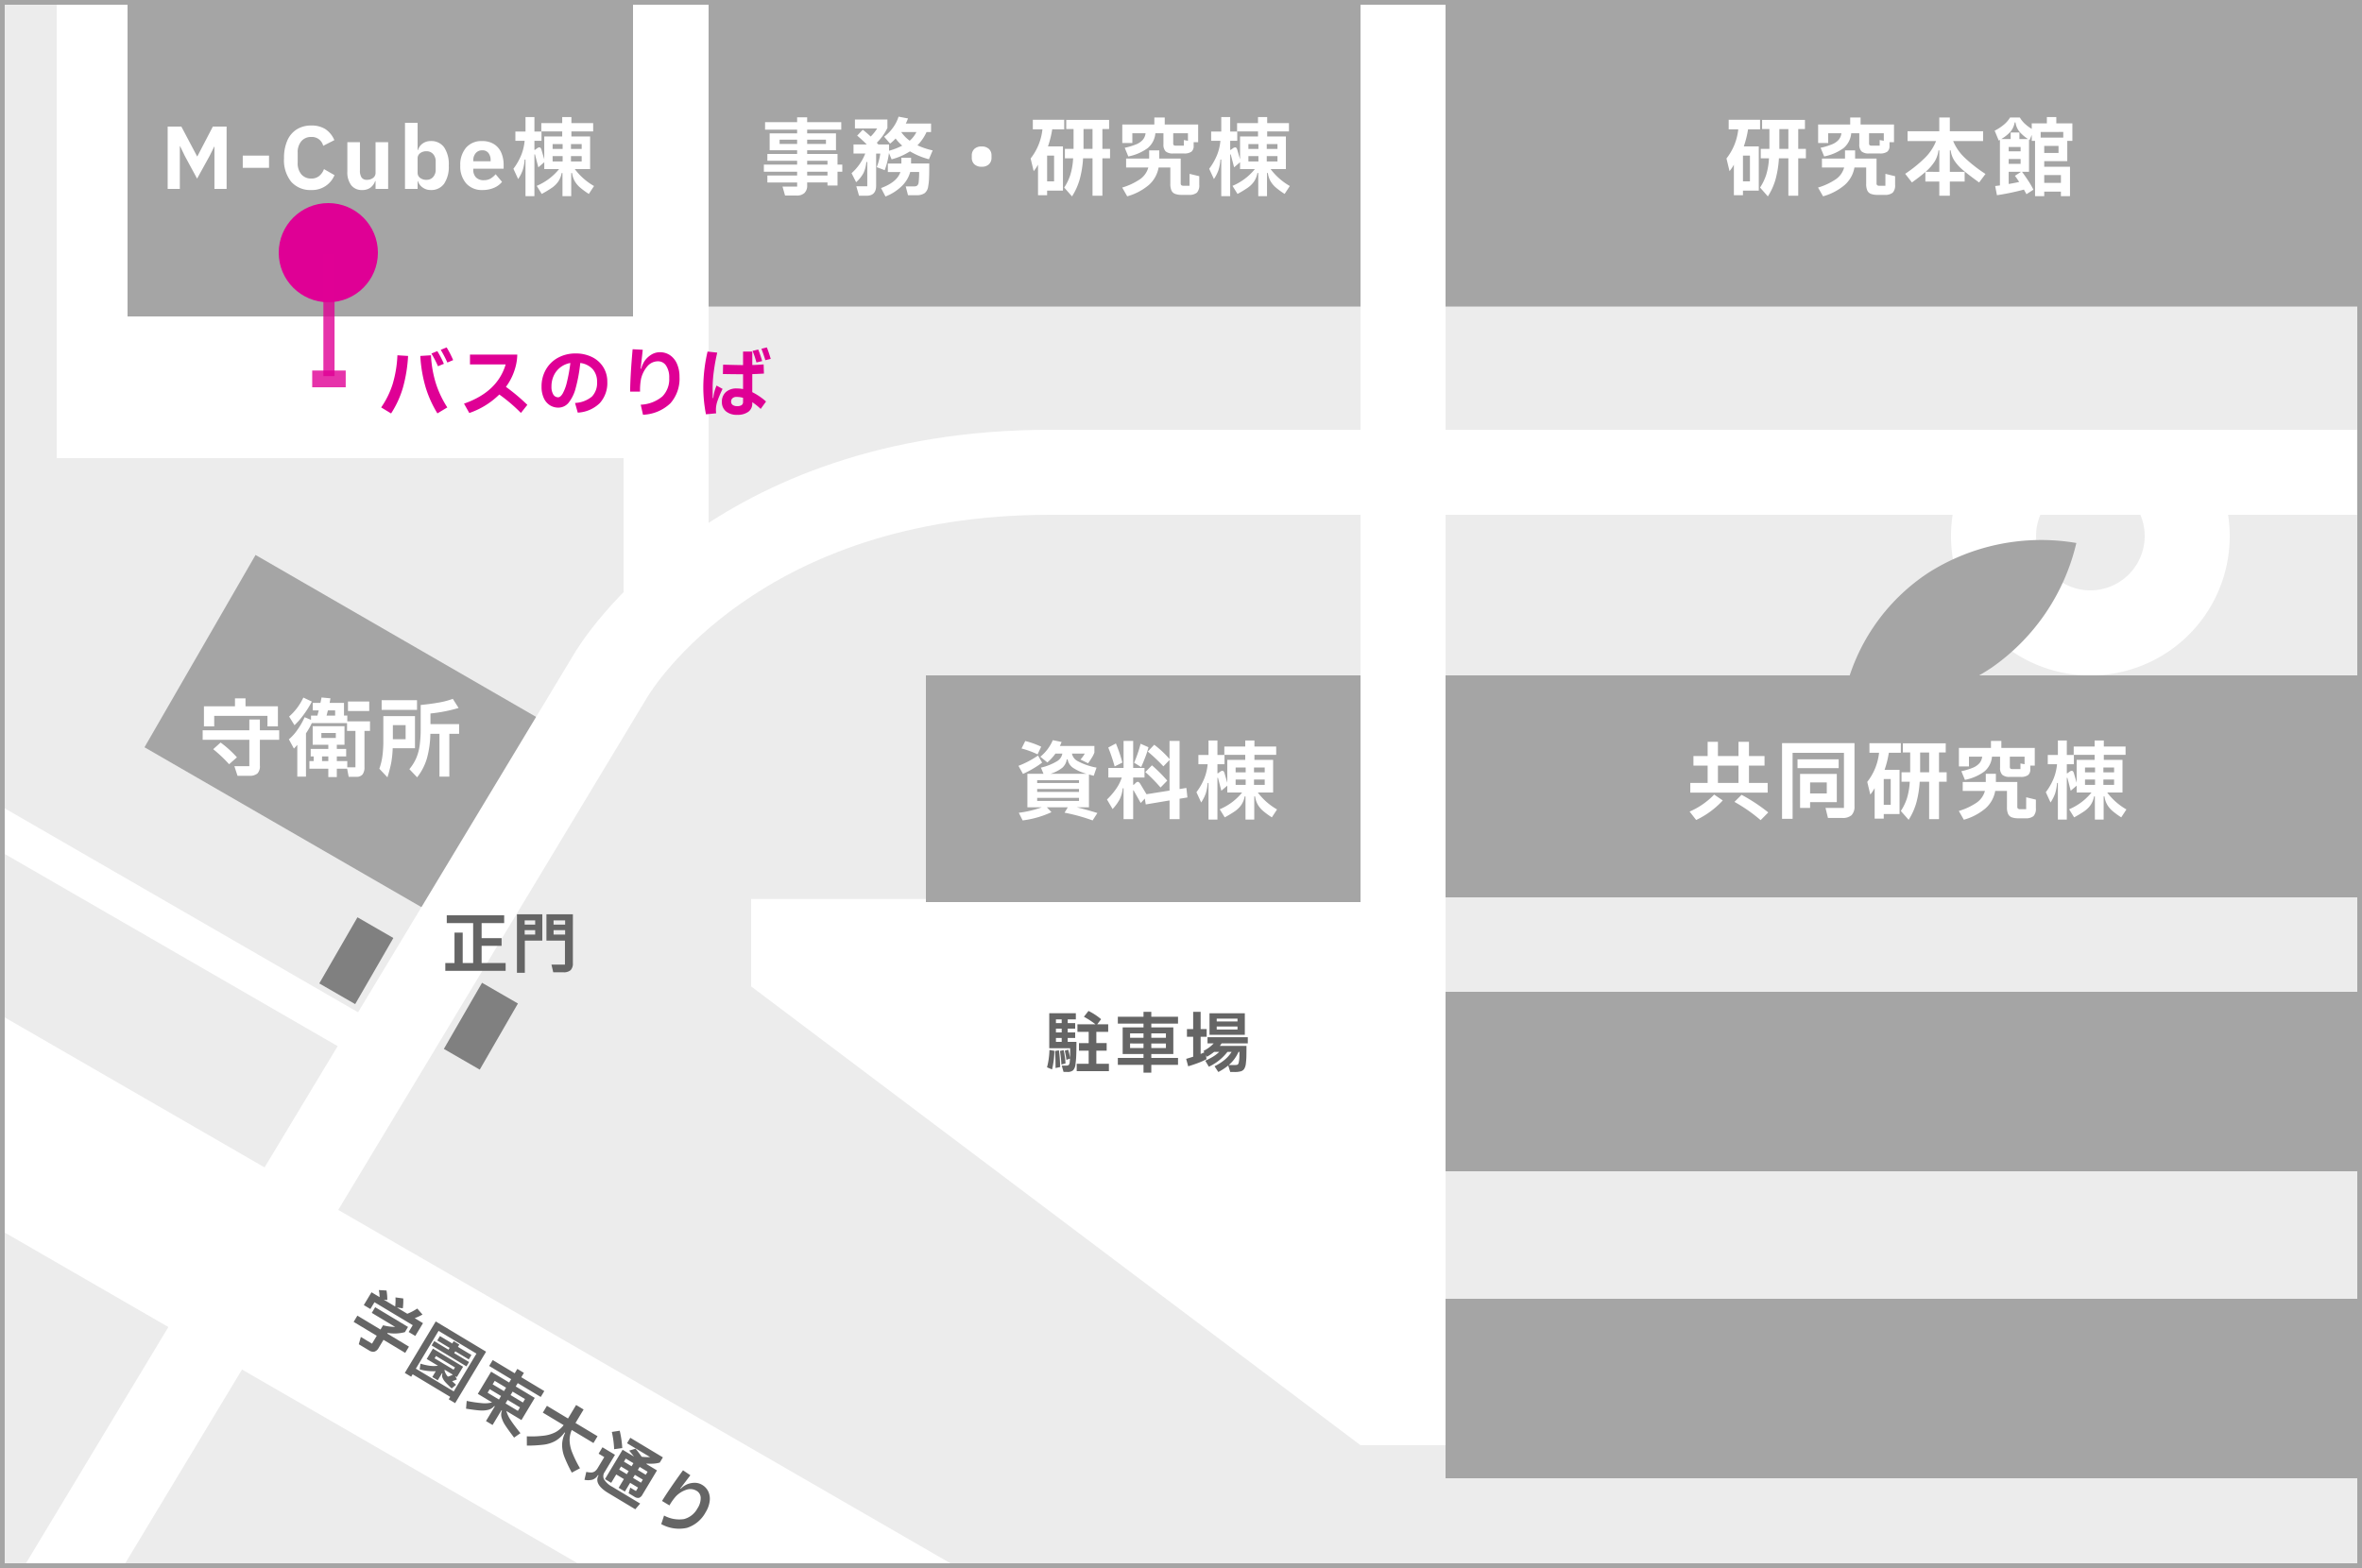
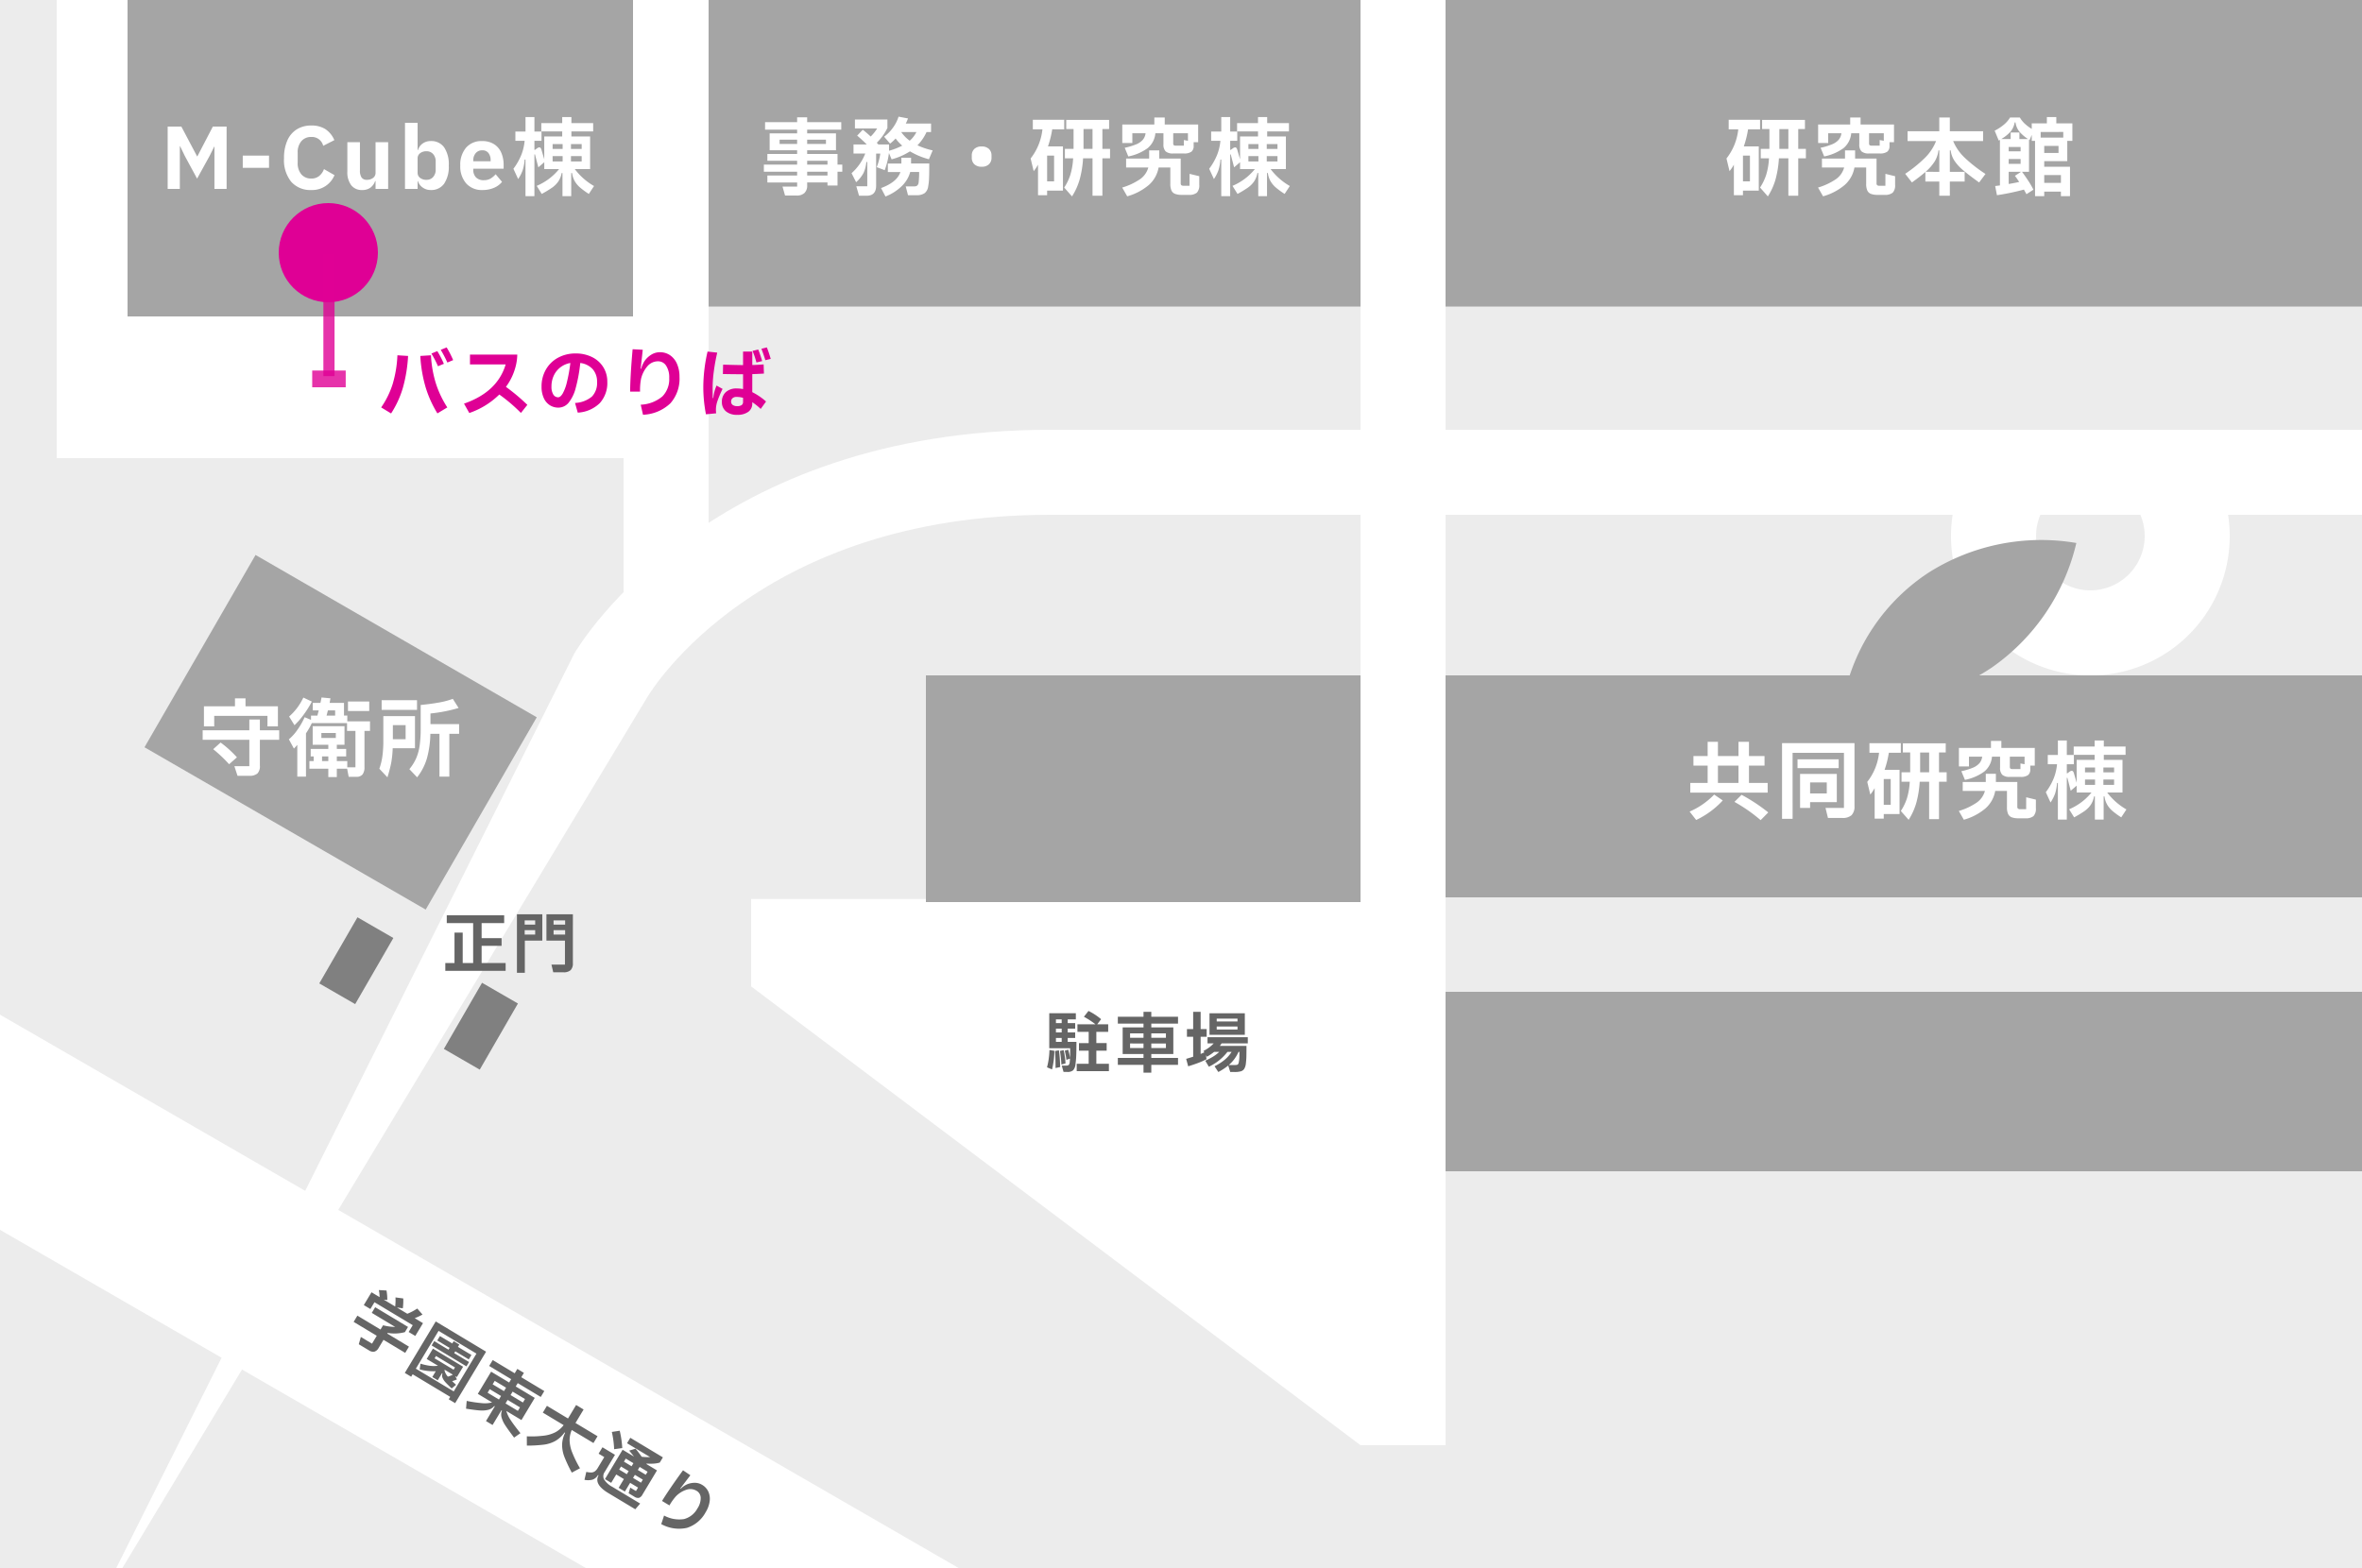
<svg xmlns="http://www.w3.org/2000/svg" width="500" height="332" viewBox="0 0 500 332">
  <rect x="0" y="0" width="500" height="332" fill="#333333" stroke="none" />
  <defs>
    <clipPath id="a">
      <rect width="500" height="332" fill="none" />
    </clipPath>
  </defs>
  <g transform="translate(-333 -1862)">
    <g transform="translate(184 1282)">
      <g transform="translate(149 580)" clip-path="url(#a)">
        <g transform="translate(-38.413 -2)">
          <path d="M0,0H500V332H0Z" transform="translate(38.413 2)" fill="#ececec" />
          <rect width="68.735" height="47.017" transform="translate(92.508 119.505) rotate(30)" fill="#a5a5a5" />
-           <path d="M167.241,924.724l-15.417-9.291L270.557,718.4c1.658-2.809,29.145-47.4,100.736-47.4H649v18H371.293c-61.54,0-84.3,36.991-85.244,38.565Z" transform="translate(-110.587 -578)" fill="#fff" />
+           <path d="M167.241,924.724L270.557,718.4c1.658-2.809,29.145-47.4,100.736-47.4H649v18H371.293c-61.54,0-84.3,36.991-85.244,38.565Z" transform="translate(-110.587 -578)" fill="#fff" />
          <path d="M567.057,677a29.5,29.5,0,1,0,48.886,0ZM591.5,705A11.5,11.5,0,1,1,603,693.5,11.513,11.513,0,0,1,591.5,705Z" transform="translate(-110.587 -578)" fill="#fff" />
          <rect width="138" height="99" transform="translate(50.413)" fill="#fff" />
          <rect width="18" height="44" transform="translate(170.413 88)" fill="#fff" />
          <rect width="18" height="308" transform="translate(326.413)" fill="#fff" />
          <rect width="270" height="39.454" transform="translate(19.727 206.054) rotate(30)" fill="#fff" />
          <rect width="8.773" height="16.167" transform="translate(114.084 196.221) rotate(30)" fill="gray" />
-           <rect width="111.634" height="8.366" transform="translate(26.919 165.938) rotate(30)" fill="#fff" />
          <path d="M437,886,308,788.853v-18.5H437Z" transform="translate(-110.587 -578)" fill="#fff" />
          <rect width="138" height="66.909" transform="translate(188.413)" fill="#a5a5a5" />
          <rect width="194" height="66.909" transform="translate(344.413)" fill="#a5a5a5" />
          <rect width="194" height="47" transform="translate(344.413 145)" fill="#a5a5a5" />
          <rect width="92" height="48" transform="translate(234.413 145)" fill="#a5a5a5" />
          <rect width="194" height="38" transform="translate(344.413 212)" fill="#a5a5a5" />
-           <rect width="194" height="38" transform="translate(344.413 277)" fill="#a5a5a5" />
          <path d="M588.532,694.969a44.5,44.5,0,0,0-31.285,6.28,41.625,41.625,0,0,0-17.932,26.394,41.624,41.624,0,0,0,31.285-6.28A44.5,44.5,0,0,0,588.532,694.969Z" transform="translate(-110.587 -578)" fill="#a5a5a5" />
          <rect width="8.773" height="16.167" transform="translate(140.455 210.09) rotate(30)" fill="gray" />
          <rect width="107" height="69" transform="translate(65.413)" fill="#a5a5a5" />
        </g>
      </g>
    </g>
    <path d="M4.068,0H1.494V-13.194h2.9l3.33,6.3h.054l3.276-6.3h2.916V0H11.394V-8.946H11.34l-.972,1.962L7.722-2.178,5.13-6.966,4.122-9.054H4.068ZM22.95-4.464H17.388V-7.056H22.95ZM31.9.234a5.385,5.385,0,0,1-4.239-1.728,7.292,7.292,0,0,1-1.539-5,9.09,9.09,0,0,1,.7-3.753,5.22,5.22,0,0,1,2.007-2.367,5.7,5.7,0,0,1,3.069-.81,5.431,5.431,0,0,1,2.97.756,5.239,5.239,0,0,1,1.908,2.34L34.416-9.126A2.45,2.45,0,0,0,31.9-11a2.665,2.665,0,0,0-2.1.882,3.617,3.617,0,0,0-.783,2.484v2.088A3.588,3.588,0,0,0,29.8-3.078a2.665,2.665,0,0,0,2.1.882,2.544,2.544,0,0,0,1.674-.549,3.4,3.4,0,0,0,1.008-1.449L36.81-2.916A5.1,5.1,0,0,1,31.9.234Zm10.764,0A2.784,2.784,0,0,1,40.338-.792a4.576,4.576,0,0,1-.81-2.9V-9.9h2.664v5.994a2.564,2.564,0,0,0,.351,1.494,1.293,1.293,0,0,0,1.125.486,2.121,2.121,0,0,0,1.305-.4A1.311,1.311,0,0,0,45.5-3.438V-9.9h2.664V0H45.5V-1.656h-.09a2.9,2.9,0,0,1-.981,1.377A2.854,2.854,0,0,1,42.66.234Zm14.508,0a2.863,2.863,0,0,1-1.7-.531,2.546,2.546,0,0,1-1-1.359H54.4V0H51.732V-13.986H54.4v5.742h.09a2.53,2.53,0,0,1,.981-1.368,2.846,2.846,0,0,1,1.7-.522A3.323,3.323,0,0,1,60.021-8.8,6.428,6.428,0,0,1,61-4.95a6.435,6.435,0,0,1-.981,3.843A3.315,3.315,0,0,1,57.168.234Zm-.882-2.16a1.8,1.8,0,0,0,1.4-.6A2.272,2.272,0,0,0,58.23-4.1V-5.8a2.272,2.272,0,0,0-.54-1.575,1.8,1.8,0,0,0-1.4-.6,2.145,2.145,0,0,0-1.359.414,1.323,1.323,0,0,0-.531,1.1v3.006a1.35,1.35,0,0,0,.522,1.116A2.137,2.137,0,0,0,56.286-1.926ZM68.148.234a4.416,4.416,0,0,1-3.465-1.4A5.467,5.467,0,0,1,63.432-4.95a5.551,5.551,0,0,1,1.224-3.78,4.275,4.275,0,0,1,3.4-1.4,4.555,4.555,0,0,1,2.556.675,4,4,0,0,1,1.512,1.818,6.447,6.447,0,0,1,.486,2.547v.81H66.186v.18a2.3,2.3,0,0,0,.567,1.656,2.221,2.221,0,0,0,1.683.594,2.734,2.734,0,0,0,1.377-.324,4.443,4.443,0,0,0,1.107-.936l1.35,1.62A4.341,4.341,0,0,1,70.551-.225,6.043,6.043,0,0,1,68.148.234ZM66.186-5.85h3.672v-.18A2.445,2.445,0,0,0,69.4-7.6a1.572,1.572,0,0,0-1.305-.576,1.754,1.754,0,0,0-1.386.594,2.286,2.286,0,0,0-.522,1.566ZM87.678-4.194A13.428,13.428,0,0,0,91.746-.612l-1.1,1.674A16.722,16.722,0,0,1,88.785-.3a5.278,5.278,0,0,1-1.116-1.332A4.778,4.778,0,0,1,87.1-3.366h-.18v4.9H85.068v-4.9h-.18a4.587,4.587,0,0,1-.711,1.8A5.326,5.326,0,0,1,82.863-.261a22.855,22.855,0,0,1-2.187,1.323L79.614-.648a12.172,12.172,0,0,0,4.734-3.546H81.216V-5.652l-1.26,1.08-.684-2.646q-.018-.108-.072-.108-.072,0-.072.144V1.53h-1.89V-6.21h-.18a9.662,9.662,0,0,1-.4,2.205,8.358,8.358,0,0,1-.972,1.917L74.682-4.266a12.9,12.9,0,0,0,1.7-3.006,10.711,10.711,0,0,0,.675-2.916H75.1V-12.15h2.142v-3.06h1.89v3.06h1.494v1.962H79.128v1.926h.108L79.7-8.6a.911.911,0,0,1,.468-.2q.306,0,.45.5l.594,2.034v-4.842h3.8v-1.062H80.586v-1.764h4.428V-15.21h1.944v1.278h4.608v1.764H86.958v1.062h3.96v6.912ZM85.1-8.46V-9.5H82.98V-8.46Zm1.764,0h2.268V-9.5H86.868ZM85.1-6.948H82.98v1.134H85.1Zm1.764,0v1.134h2.268V-6.948Z" transform="translate(367 1902)" fill="#fff" />
    <path d="M17.3-5.148v1.512H16.29V-.72H14.166v-.648h-4.3v.612A2.117,2.117,0,0,1,9.288.864a2.332,2.332,0,0,1-1.656.54H5.184L4.644-.5h3.1v-.864H1.44V-2.844h6.3v-.792H.7V-5.148H7.74v-.81H1.44V-7.4h6.3V-8.19H1.926v-3.564H7.74v-.792H.954V-14.13H7.74v-1.026H9.864v1.026h7.218v1.584H9.864v.792h6.1V-8.19h-6.1V-7.4H16.29v2.25ZM4.032-10.422v.9H7.74v-.9Zm9.81.9v-.9H9.864v.9Zm.324,3.564h-4.3v.81h4.3Zm-4.3,3.114h4.3v-.792h-4.3ZM24.588-4.608A11.194,11.194,0,0,0,25.047-6a11.6,11.6,0,0,0,.3-1.485h-.882V-.7q0,2.142-2,2.142h-1.62l-.576-2H22.59v-5.13h-.2a6.858,6.858,0,0,1-.621,2.367,7.289,7.289,0,0,1-1.539,1.9L19.26-3.33a10.7,10.7,0,0,0,2.9-4.158H19.674V-9.414h2.808q-1.008-1.008-2.034-1.872l1.188-1.242a20.1,20.1,0,0,1,1.674,1.44,8.736,8.736,0,0,0,1.368-1.71h-4.7v-1.89h6.876v1.782a11.658,11.658,0,0,1-2.25,3.132l.324.36H27.2v1.332a14.423,14.423,0,0,0,2.79-1.08,9.211,9.211,0,0,1-1.4-1.512,9.177,9.177,0,0,1-1.17,1.08l-1.26-1.458a8.868,8.868,0,0,0,1.908-1.971A8.228,8.228,0,0,0,29.214-15.3l2,.378a10.492,10.492,0,0,1-.468,1.08H36.09v1.8h-.954A9.667,9.667,0,0,1,33.21-9.234a15.6,15.6,0,0,0,3.222,1.08L35.64-6.282a15.491,15.491,0,0,1-4.014-1.674,13.482,13.482,0,0,1-3.888,1.692L27.18-7.6a16.778,16.778,0,0,1-.9,3.636Zm5.184-7.434a7.666,7.666,0,0,0,1.8,1.836,5.923,5.923,0,0,0,1.422-1.836ZM31.86-6.606v1.224h3.852q0,2.16-.045,3.141A12.4,12.4,0,0,1,35.478-.5,2.123,2.123,0,0,1,34.713.909a2.955,2.955,0,0,1-1.737.423H31.212L30.726-.54h1.818a.924.924,0,0,0,.639-.189,1.1,1.1,0,0,0,.279-.657,18.85,18.85,0,0,0,.108-2.2H31.68A6.545,6.545,0,0,1,29.889-.594a10.31,10.31,0,0,1-3.447,2.2L25.506-.18q3.4-1.26,4.1-3.4H26.946v-1.8h2.862V-6.606ZM46.8-4.7a2.11,2.11,0,0,1-1.557-.531,1.863,1.863,0,0,1-.531-1.377v-.468a1.863,1.863,0,0,1,.531-1.377A2.11,2.11,0,0,1,46.8-8.982a2.11,2.11,0,0,1,1.557.531,1.863,1.863,0,0,1,.531,1.377v.468a1.863,1.863,0,0,1-.531,1.377A2.11,2.11,0,0,1,46.8-4.7Zm14.94-7.92A21.271,21.271,0,0,1,60.84-9h3.168V.36H60.66v.972H58.734V-5.13a9.073,9.073,0,0,1-.918,1.368l-.648-2.682a12.041,12.041,0,0,0,2.5-6.174H57.636v-2.016h6.642v2.016Zm12.24,4.14v2H72.36V1.44H70.272V-6.48h-2a21.976,21.976,0,0,1-.693,4.374,13.675,13.675,0,0,1-1.647,3.69L64.278-.288A11.045,11.045,0,0,0,65.6-3.06a14.807,14.807,0,0,0,.567-3.42H64.422v-2h1.836v-4.194H64.71v-1.944h9.072v1.944H72.36v4.194Zm-5.616,0h1.908v-4.194H68.364v4.194ZM60.66-1.6h1.476V-7.056H60.66ZM78.7-11.79v2.07H76.572v-3.924h6.786V-15.12h2.2v1.476h7.074V-9.9h-.954v.774a1.506,1.506,0,0,1-.468,1.242,2.557,2.557,0,0,1-1.584.378H87.336a2.283,2.283,0,0,1-1.584-.441,2.061,2.061,0,0,1-.468-1.539v-2.3h-1.71a4.6,4.6,0,0,1-1.629,3.15,10.332,10.332,0,0,1-4.1,1.764l-.756-1.836a13.871,13.871,0,0,0,2.439-.738,3.766,3.766,0,0,0,1.386-.954A2.6,2.6,0,0,0,81.5-11.79Zm11.772,1.6v-1.6H87.354V-9.7a.588.588,0,0,0,.117.441.833.833,0,0,0,.5.1H89.6V-10.35Zm.342,7,2.052.5V-.9a2.289,2.289,0,0,1-.5,1.692,2.52,2.52,0,0,1-1.737.468H89.154a3.807,3.807,0,0,1-1.422-.216,1.389,1.389,0,0,1-.756-.72,3.409,3.409,0,0,1-.234-1.4V-4.536H84.258A6.412,6.412,0,0,1,82.215-.855a12.056,12.056,0,0,1-4.6,2.421L76.554-.288a13.537,13.537,0,0,0,3.807-1.791A4.438,4.438,0,0,0,82.08-4.536h-4.7v-1.89H82.26V-8.154H84.4v1.728h4.536v5.22a.521.521,0,0,0,.144.423.744.744,0,0,0,.468.117h1.26Zm17.154-1.008a13.427,13.427,0,0,0,4.068,3.582l-1.1,1.674A16.722,16.722,0,0,1,109.071-.3a5.278,5.278,0,0,1-1.116-1.332,4.778,4.778,0,0,1-.567-1.737h-.18v4.9h-1.854v-4.9h-.18a4.587,4.587,0,0,1-.711,1.8,5.326,5.326,0,0,1-1.314,1.305,22.855,22.855,0,0,1-2.187,1.323L99.9-.648a12.172,12.172,0,0,0,4.734-3.546H101.5V-5.652l-1.26,1.08-.684-2.646q-.018-.108-.072-.108-.072,0-.072.144V1.53h-1.89V-6.21h-.18a9.662,9.662,0,0,1-.4,2.205,8.358,8.358,0,0,1-.972,1.917L94.968-4.266a12.9,12.9,0,0,0,1.7-3.006,10.711,10.711,0,0,0,.675-2.916H95.382V-12.15h2.142v-3.06h1.89v3.06h1.494v1.962H99.414v1.926h.108L99.99-8.6a.911.911,0,0,1,.468-.2q.306,0,.45.5l.594,2.034v-4.842h3.8v-1.062h-4.428v-1.764H105.3V-15.21h1.944v1.278h4.608v1.764h-4.608v1.062h3.96v6.912ZM105.39-8.46V-9.5h-2.124V-8.46Zm1.764,0h2.268V-9.5h-2.268ZM105.39-6.948h-2.124v1.134h2.124Zm1.764,0v1.134h2.268V-6.948Z" transform="translate(494 1902)" fill="#fff" />
    <path d="M5.04-12.618A21.271,21.271,0,0,1,4.14-9H7.308V.36H3.96v.972H2.034V-5.13a9.073,9.073,0,0,1-.918,1.368L.468-6.444a12.041,12.041,0,0,0,2.5-6.174H.936v-2.016H7.578v2.016Zm12.24,4.14v2H15.66V1.44H13.572V-6.48h-2a21.977,21.977,0,0,1-.693,4.374,13.675,13.675,0,0,1-1.647,3.69L7.578-.288A11.045,11.045,0,0,0,8.9-3.06a14.807,14.807,0,0,0,.567-3.42H7.722v-2H9.558v-4.194H8.01v-1.944h9.072v1.944H15.66v4.194Zm-5.616,0h1.908v-4.194H11.664v4.194ZM3.96-1.6H5.436V-7.056H3.96ZM22-11.79v2.07H19.872v-3.924h6.786V-15.12h2.2v1.476h7.074V-9.9h-.954v.774a1.506,1.506,0,0,1-.468,1.242,2.557,2.557,0,0,1-1.584.378H30.636a2.283,2.283,0,0,1-1.584-.441,2.061,2.061,0,0,1-.468-1.539v-2.3h-1.71a4.6,4.6,0,0,1-1.629,3.15A10.332,10.332,0,0,1,21.15-6.876l-.756-1.836a13.871,13.871,0,0,0,2.439-.738,3.766,3.766,0,0,0,1.386-.954A2.6,2.6,0,0,0,24.8-11.79Zm11.772,1.6v-1.6H30.654V-9.7a.588.588,0,0,0,.117.441.833.833,0,0,0,.5.1H32.9V-10.35Zm.342,7,2.052.5V-.9a2.289,2.289,0,0,1-.5,1.692,2.52,2.52,0,0,1-1.737.468H32.454a3.807,3.807,0,0,1-1.422-.216,1.389,1.389,0,0,1-.756-.72,3.409,3.409,0,0,1-.234-1.4V-4.536H27.558A6.412,6.412,0,0,1,25.515-.855a12.056,12.056,0,0,1-4.6,2.421L19.854-.288a13.537,13.537,0,0,0,3.807-1.791A4.438,4.438,0,0,0,25.38-4.536h-4.7v-1.89H25.56V-8.154H27.7v1.728h4.536v5.22a.521.521,0,0,0,.144.423.744.744,0,0,0,.468.117h1.26ZM47.754-8.154v4.536h3.132v2.052H47.754V1.44H45.522V-1.566H42.57V-3.582q-1.044.918-2.844,2.214L38.3-3.2a28.207,28.207,0,0,0,4.158-3.357,10.288,10.288,0,0,0,2.376-3.573h-6.03v-2.088h6.714v-2.9h2.232v2.9h7.038v2.088H48.456a10.307,10.307,0,0,0,2.475,3.555A30.181,30.181,0,0,0,55.3-3.168l-1.35,1.8q-2.178-1.566-3.357-2.565A9.694,9.694,0,0,1,48.744-5.94a5.048,5.048,0,0,1-.81-2.214ZM45.522-3.618V-8.154h-.18a5.813,5.813,0,0,1-.792,2.331,10.347,10.347,0,0,1-1.926,2.2Zm27.09-2.268H67.734V-4.7h5.454V1.53H71.262V.576H67.734V1.53H65.79v-11.7h-.7v-1.278l-.45,1.1-.126-.072v6.8H63.036q.666.9,1.341,1.935A17.639,17.639,0,0,1,65.448.162l-1.476.954-.54-.972a51.116,51.116,0,0,1-5.706,1.188L57.348-.612l1.008-.126v-9.648q-.036.018-.252.144L57.24-12.33a9.962,9.962,0,0,0,2.115-1.413A6.066,6.066,0,0,0,60.5-15.12h2.07a6.175,6.175,0,0,0,.945,1.215,9.238,9.238,0,0,0,1.575,1.2v-1.17h3.2V-15.21h2v1.332h3.4v3.708h-1.08Zm-10.134-4.68H64.3a8.241,8.241,0,0,1-1.872-1.62,3.883,3.883,0,0,1-.774-1.89h-.18a4.074,4.074,0,0,1-.864,1.935,8.24,8.24,0,0,1-1.962,1.575h1.98v-1.386h1.854Zm4.5-1.494v1.188h4.788V-12.06Zm.756,4.446h3.024V-9.108H67.734Zm-5-.342v-.918H60.21v.918Zm0,1.62H60.21V-5.31h2.52Zm-.306,4.86q-.522-.81-.9-1.3l1.3-.846H60.21v2.574Q61.434-1.242,62.424-1.476Zm8.838.2V-2.934H67.734v1.656Z" transform="translate(698 1902)" fill="#fff" />
    <path d="M14.616-11.43H3.348V-9.2H1.17v-4.248H7.74v-1.692H9.972v1.692H16.83V-9.2H14.616ZM17.1-8.37v2.016H13.014V-.9A2.219,2.219,0,0,1,12.492.774a2.467,2.467,0,0,1-1.71.486H8.28L7.614-.774h3.168v-5.58H.9V-8.37h9.882v-2.286h2.232V-8.37ZM4.7-5.778A22.663,22.663,0,0,1,8.154-2.646L6.5-1.188A29.952,29.952,0,0,0,3.132-4.374ZM36.324-10.26v2.016h-1.17V-.612a2.524,2.524,0,0,1-.4,1.575,1.585,1.585,0,0,1-1.323.513h-1.62l-.324-1.71H29.3V1.53H27.5V-.234h-4v-1.62h.9v-.99h-.63V-4.428H27.5V-5.31H24.192V-9.234h6.732V-5.31H29.3v.882h1.98v1.584H29.3v.99h2.214V-.54h1.728v-7.7H31.464V-9.9H24.012A16.2,16.2,0,0,1,22.77-7.722V1.44H20.934V-5.292q-.54.63-.72.792L19.152-6.462A9.938,9.938,0,0,0,21-8.532a14.669,14.669,0,0,0,1.485-2.61l1.35.558v-.9h1.35q.072-.27.288-1.1H24.21v-1.584h1.62q.09-.4.234-1.152l1.89.18-.18.972h3.042v2.682h.7v1.224ZM24.012-14.454a20.1,20.1,0,0,1-1.674,2.691,15.823,15.823,0,0,1-2,2.313l-1.134-1.836A12.131,12.131,0,0,0,22.212-15.3Zm7.65-.018h4.5v2.016h-4.5Zm-4.248,1.89q-.216.828-.288,1.1h1.818v-1.1Zm1.674,4.788h-3.06V-6.75h3.06Zm-2.916,4.95v.99H27.5v-.99Zm29.016-6.84v2.052h-2.07V1.44H51.03V-7.632H49.1a20.917,20.917,0,0,1-.72,5.184A11.986,11.986,0,0,1,46.3,1.584L44.658-.144A9.815,9.815,0,0,0,46.089-2.43,10.524,10.524,0,0,0,46.827-5.1a25.114,25.114,0,0,0,.225-3.645v-4.986q2.16-.216,3.825-.513a17.434,17.434,0,0,0,2.979-.783L55.08-13.1a32.19,32.19,0,0,1-5.958,1.17v2.25Zm-16.4-5.058h7.488v2.052H38.79Zm2.34,10.17a21.016,21.016,0,0,1-.324,3.132,28.728,28.728,0,0,1-.792,3.024L38.3-.234a13.227,13.227,0,0,0,.639-2.583,24.525,24.525,0,0,0,.207-3.5v-5.058h6.7v6.8Zm.036-4.9V-6.48h2.7V-9.468Z" transform="translate(375 2025)" fill="#fff" />
-     <path d="M12.942-1.062Q14.868-.612,17.3.144L16.29,1.71A39.271,39.271,0,0,0,10.35.072l.684-1.134H6.606L7.578-.036a20.52,20.52,0,0,1-6.1,1.746L.666.09a22.464,22.464,0,0,0,4.86-1.152H2.484V-8.154H5.9L5.346-9.468a11.55,11.55,0,0,0,3.4-1.35,2.3,2.3,0,0,0,1.134-1.62H8.424a11.049,11.049,0,0,1-1.71,1.872L5.22-11.772a9.17,9.17,0,0,0,2.646-3.51L9.72-14.9a7.675,7.675,0,0,1-.36.846h7.308v1.4a6.142,6.142,0,0,1-.513,1.035q-.315.513-.819,1.233l-1.62-.792a7.031,7.031,0,0,0,.918-1.26H11.916a2.321,2.321,0,0,0,1.3,1.638,13.472,13.472,0,0,0,3.906,1.332L16.524-7.74l-1.008-.27v6.948Zm-8.3-11.214a18.668,18.668,0,0,0-3.4-1.242L2.034-15.1A18.187,18.187,0,0,1,5.4-13.9ZM5.6-10.53A17.621,17.621,0,0,1,3.717-9.27,24.136,24.136,0,0,1,1.548-8.136L.594-9.846a19.926,19.926,0,0,0,4.14-2.178Zm5.22-.684a2.91,2.91,0,0,1-.945,1.773A7.8,7.8,0,0,1,7.362-8.154h7.686a9.784,9.784,0,0,1-2.943-1.3A2.77,2.77,0,0,1,11-11.214Zm2.592,5V-6.8H4.554v.594ZM4.554-4.32H13.41v-.63H4.554ZM13.41-3.06H4.554v.648H13.41Zm22.95-.09L34.7-2.88V1.44H32.58V-2.52l-5.04.846-.2-1.242-.864.936L25-4.59q-.054-.09-.072-.09-.054,0-.054.162V1.44H22.842V-5.094h-.18a6.923,6.923,0,0,1-.63,2.313A9.849,9.849,0,0,1,20.52-.7L19.332-2.718a14.939,14.939,0,0,0,1.962-2.3,8.8,8.8,0,0,0,1.17-2.358H19.62V-9.4h3.222V-15.12h2.034V-9.4H27.27V-7.38H24.876v1.548H25l.378-.36a.739.739,0,0,1,.468-.27q.234,0,.5.378l1.35,2.25,4.878-.774v-6.48l-1.3,1.35a36.681,36.681,0,0,0-3.312-3.132l1.368-1.44a20.629,20.629,0,0,1,3.24,3.024V-15.12H34.7V-4.932l1.44-.234ZM20.952-9.72a38.181,38.181,0,0,0-1.35-4l1.62-.864a31.6,31.6,0,0,1,1.368,4.05Zm7.164-4.068a17.2,17.2,0,0,1-.675,2.1q-.459,1.2-.873,2.1l-1.494-.918q.378-.864.756-1.953t.612-2.061Zm2.556,8.532A35.949,35.949,0,0,0,27.45-8.532l1.4-1.422a31.761,31.761,0,0,1,3.24,3.24ZM51.264-4.194A13.428,13.428,0,0,0,55.332-.612l-1.1,1.674A16.721,16.721,0,0,1,52.371-.3a5.278,5.278,0,0,1-1.116-1.332,4.778,4.778,0,0,1-.567-1.737h-.18v4.9H48.654v-4.9h-.18a4.587,4.587,0,0,1-.711,1.8A5.326,5.326,0,0,1,46.449-.261a22.855,22.855,0,0,1-2.187,1.323L43.2-.648a12.172,12.172,0,0,0,4.734-3.546H44.8V-5.652l-1.26,1.08-.684-2.646q-.018-.108-.072-.108-.072,0-.072.144V1.53h-1.89V-6.21h-.18a9.663,9.663,0,0,1-.4,2.205,8.358,8.358,0,0,1-.972,1.917L38.268-4.266a12.9,12.9,0,0,0,1.7-3.006,10.711,10.711,0,0,0,.675-2.916H38.682V-12.15h2.142v-3.06h1.89v3.06h1.494v1.962H42.714v1.926h.108L43.29-8.6a.911.911,0,0,1,.468-.2q.306,0,.45.5L44.8-6.264v-4.842h3.8v-1.062H44.172v-1.764H48.6V-15.21h1.944v1.278h4.608v1.764H50.544v1.062H54.5v6.912ZM48.69-8.46V-9.5H46.566V-8.46Zm1.764,0h2.268V-9.5H50.454ZM48.69-6.948H46.566v1.134H48.69Zm1.764,0v1.134h2.268V-6.948Z" transform="translate(548 2034)" fill="#fff" />
    <path d="M13.23-6.228h3.96v2.052H.81V-6.228H4.482V-9.9H1.476v-2.016H4.482V-14.94H6.66v3.024h4.356V-14.94H13.23v3.024h3.294V-9.9H13.23ZM11.016-9.9H6.66v3.672h4.356ZM.666-.162a16.035,16.035,0,0,0,5.2-3.6L7.686-2.52A18.248,18.248,0,0,1,2.052,1.62Zm11-3.546A36.528,36.528,0,0,1,17.316.018L15.7,1.656a33.472,33.472,0,0,0-5.544-3.87Zm10.8,5.076H20.232v-16.02H35.568v13.32A2.594,2.594,0,0,1,34.956.594a2.771,2.771,0,0,1-1.98.594H29.952L29.43-.936h3.906V-12.6H22.464ZM23.508-9.36v-1.872H32.22V-9.36ZM26.172-.936H24.048v-7.2h7.776V-2.16H26.172Zm0-5.4V-4H29.7v-2.34ZM42.84-12.618A21.271,21.271,0,0,1,41.94-9h3.168V.36H41.76v.972H39.834V-5.13a9.073,9.073,0,0,1-.918,1.368l-.648-2.682a12.041,12.041,0,0,0,2.5-6.174H38.736v-2.016h6.642v2.016Zm12.24,4.14v2H53.46V1.44H51.372V-6.48h-2a21.977,21.977,0,0,1-.693,4.374,13.675,13.675,0,0,1-1.647,3.69L45.378-.288A11.045,11.045,0,0,0,46.7-3.06a14.807,14.807,0,0,0,.567-3.42H45.522v-2h1.836v-4.194H45.81v-1.944h9.072v1.944H53.46v4.194Zm-5.616,0h1.908v-4.194H49.464v4.194ZM41.76-1.6h1.476V-7.056H41.76ZM59.8-11.79v2.07H57.672v-3.924h6.786V-15.12h2.2v1.476h7.074V-9.9h-.954v.774a1.506,1.506,0,0,1-.468,1.242,2.557,2.557,0,0,1-1.584.378H68.436a2.283,2.283,0,0,1-1.584-.441,2.061,2.061,0,0,1-.468-1.539v-2.3h-1.71a4.6,4.6,0,0,1-1.629,3.15,10.332,10.332,0,0,1-4.1,1.764l-.756-1.836a13.871,13.871,0,0,0,2.439-.738,3.766,3.766,0,0,0,1.386-.954A2.6,2.6,0,0,0,62.6-11.79Zm11.772,1.6v-1.6H68.454V-9.7a.588.588,0,0,0,.117.441.833.833,0,0,0,.495.1H70.7V-10.35Zm.342,7,2.052.5V-.9a2.289,2.289,0,0,1-.5,1.692,2.52,2.52,0,0,1-1.737.468H70.254a3.807,3.807,0,0,1-1.422-.216,1.389,1.389,0,0,1-.756-.72,3.409,3.409,0,0,1-.234-1.4V-4.536H65.358A6.412,6.412,0,0,1,63.315-.855a12.056,12.056,0,0,1-4.6,2.421L57.654-.288a13.537,13.537,0,0,0,3.807-1.791A4.438,4.438,0,0,0,63.18-4.536h-4.7v-1.89H63.36V-8.154H65.5v1.728h4.536v5.22a.521.521,0,0,0,.144.423.744.744,0,0,0,.468.117h1.26ZM89.064-4.194A13.428,13.428,0,0,0,93.132-.612l-1.1,1.674A16.722,16.722,0,0,1,90.171-.3a5.278,5.278,0,0,1-1.116-1.332,4.778,4.778,0,0,1-.567-1.737h-.18v4.9H86.454v-4.9h-.18a4.587,4.587,0,0,1-.711,1.8A5.326,5.326,0,0,1,84.249-.261a22.855,22.855,0,0,1-2.187,1.323L81-.648a12.172,12.172,0,0,0,4.734-3.546H82.6V-5.652l-1.26,1.08-.684-2.646q-.018-.108-.072-.108-.072,0-.072.144V1.53h-1.89V-6.21h-.18a9.662,9.662,0,0,1-.4,2.205,8.358,8.358,0,0,1-.972,1.917L76.068-4.266a12.9,12.9,0,0,0,1.7-3.006,10.711,10.711,0,0,0,.675-2.916H76.482V-12.15h2.142v-3.06h1.89v3.06h1.494v1.962H80.514v1.926h.108L81.09-8.6a.911.911,0,0,1,.468-.2q.306,0,.45.5L82.6-6.264v-4.842h3.8v-1.062H81.972v-1.764H86.4V-15.21h1.944v1.278h4.608v1.764H88.344v1.062H92.3v6.912ZM86.49-8.46V-9.5H84.366V-8.46Zm1.764,0h2.268V-9.5H88.254ZM86.49-6.948H84.366v1.134H86.49Zm1.764,0v1.134h2.268V-6.948Z" transform="translate(690 2034)" fill="#fff" />
    <g transform="translate(-422 -3331)">
      <circle cx="10.5" cy="10.5" r="10.5" transform="translate(814 5236)" fill="#df0095" />
      <path d="M1.364,26H-1V0H1.364Z" transform="translate(824.455 5246.636)" fill="#df0095" opacity="0.8" />
      <path d="M7.091,2.045H0V-1.5H7.091Z" transform="translate(821.091 5272.955)" fill="#df0095" opacity="0.8" />
    </g>
    <path d="M14.7-10.24A26.191,26.191,0,0,0,13.3-12.928l1.248-.512a20.119,20.119,0,0,1,1.376,2.688Zm-1.984.784a22.379,22.379,0,0,0-1.392-2.688l1.248-.512a20.542,20.542,0,0,1,1.392,2.688ZM.688-.736a18.447,18.447,0,0,0,2.424-4.92,24.851,24.851,0,0,0,1.016-6.12l2.256.144A30.855,30.855,0,0,1,5.288-4.9a20.487,20.487,0,0,1-2.5,5.44Zm10.544-11.04A23.851,23.851,0,0,0,12.288-5.76a21.31,21.31,0,0,0,2.4,5.024L12.592.528A23.778,23.778,0,0,1,10.1-4.992a29.266,29.266,0,0,1-1.128-6.64ZM27.1-5.088A41.82,41.82,0,0,1,31.632-1.28L30.272.432a35,35,0,0,0-4.576-3.9A16.827,16.827,0,0,1,19.344.448l-1.12-1.984Q25.312-4,27.04-9.84H19.488v-2.08H29.5a10.8,10.8,0,0,1-.448,2.88A12.325,12.325,0,0,1,27.1-5.088ZM41.856-12.16a7.674,7.674,0,0,1,3.464.76A5.778,5.778,0,0,1,47.7-9.272a5.715,5.715,0,0,1,.856,3.1,6.323,6.323,0,0,1-1.6,4.536A7.2,7.2,0,0,1,42.3.368L41.728-1.68A6.022,6.022,0,0,0,45.3-3.032a4.116,4.116,0,0,0,1.088-3.08,3.953,3.953,0,0,0-.92-2.72,4.27,4.27,0,0,0-2.632-1.312,33.009,33.009,0,0,1-.968,5.3,8.247,8.247,0,0,1-1.5,3.112,2.8,2.8,0,0,1-2.184,1.04,3.328,3.328,0,0,1-1.744-.48,3.451,3.451,0,0,1-1.3-1.48,5.614,5.614,0,0,1-.5-2.5,7.074,7.074,0,0,1,.928-3.616,6.516,6.516,0,0,1,2.576-2.5A7.644,7.644,0,0,1,41.856-12.16Zm-3.7,9.28q.464,0,.936-.76a9.116,9.116,0,0,0,.9-2.384,33.75,33.75,0,0,0,.744-4.12,4.8,4.8,0,0,0-2.08.9A4.652,4.652,0,0,0,37.24-7.5a5.368,5.368,0,0,0-.5,2.328,3.119,3.119,0,0,0,.384,1.7A1.184,1.184,0,0,0,38.16-2.88Zm15.232-1.2q.032-3.392.528-8.976l2.144.112-.128,1.184q-.256,2.272-.3,2.832h.112a4.972,4.972,0,0,1,.736-1.68A4.711,4.711,0,0,1,57.864-11.9a3.415,3.415,0,0,1,1.832-.52,3.721,3.721,0,0,1,2.152.64,4.229,4.229,0,0,1,1.464,1.824A6.7,6.7,0,0,1,63.84-7.2a7.838,7.838,0,0,1-1.92,5.584A8.855,8.855,0,0,1,56.112.816l-.48-2.128a7.618,7.618,0,0,0,4.576-1.744,5.2,5.2,0,0,0,1.456-3.92,4.484,4.484,0,0,0-.648-2.584A2,2,0,0,0,59.3-10.5a2.924,2.924,0,0,0-2.232,1.024A6.224,6.224,0,0,0,55.7-6.784a12.391,12.391,0,0,0-.208,2.7Zm28.624-6.656q-.464-1.5-.832-2.416l1.152-.288a24.118,24.118,0,0,1,.816,2.432Zm-1.888.48a19.325,19.325,0,0,0-.816-2.448l1.2-.288q.464,1.168.832,2.448Zm-7.168,5.6a22.235,22.235,0,0,0-1.088,2.584,5.748,5.748,0,0,0-.32,1.752A6.981,6.981,0,0,0,71.6.512L69.44.72a29.974,29.974,0,0,1-.56-5.888,33.833,33.833,0,0,1,.9-7.392l2.048.224q-.48,2.08-.728,4a26.29,26.29,0,0,0-.248,3.3q0,1.872.032,2.32h.112a8.486,8.486,0,0,1,.24-1.368A10.533,10.533,0,0,1,71.68-5.36Zm6.288.688A13.314,13.314,0,0,1,82.16-1.984L81.024-.416A12.5,12.5,0,0,0,79.248-1.84v.24a2.124,2.124,0,0,1-.84,1.792,3.821,3.821,0,0,1-2.36.64A3.535,3.535,0,0,1,73.68.1a2.49,2.49,0,0,1-.864-2,2.674,2.674,0,0,1,.84-2.088,3.344,3.344,0,0,1,2.328-.76,7.179,7.179,0,0,1,1.312.128V-7.76q-2.16,0-4.272-.048l.048-1.984q1.808.064,4.224.1V-12.56h1.952v2.848q.96-.016,2.4-.128L81.712-7.9q-1.76.1-2.464.112ZM77.3-2.768A5.156,5.156,0,0,0,75.9-2.96a1.2,1.2,0,0,0-.832.272.919.919,0,0,0-.3.72.831.831,0,0,0,.336.712,1.565,1.565,0,0,0,.944.248,1.645,1.645,0,0,0,.944-.216.794.794,0,0,0,.3-.7Z" transform="translate(413 1949)" fill="#df0095" />
    <path d="M-6.048-4.732v3.64H-.966V.56H-13.734V-1.092h1.946v-6.44h1.736v6.44H-7.84V-9.548h-5.586V-11.2H-1.274v1.652H-6.048v3.192H-1.82v1.624ZM6.8-5.838h-3.7V.98H1.428V-11.41H6.8Zm6.468,4.746A2.017,2.017,0,0,1,12.8.406a2.155,2.155,0,0,1-1.54.462H9.114L8.736-.756h2.856V-5.838H7.672V-11.41h5.6Zm-7.98-9.03H3.066v.9H5.292Zm3.892,0v.9h2.45v-.9Zm-3.892,3V-8.05H3.066v.924Zm3.892,0h2.45V-8.05H9.184Z" transform="translate(441 2067)" fill="#656565" />
    <path d="M-41.482-8.288v1.68h-1.624V-9.772h2a8.069,8.069,0,0,0-.91-1.2l1.442-.756A11.364,11.364,0,0,1-39.4-10.094l-.672.322h2.814a11.463,11.463,0,0,0-.938-1.68l1.526-.658a12.436,12.436,0,0,1,.994,1.834l-1.162.5h2.576a11.664,11.664,0,0,0,1.232-2.03l1.61.518a12.925,12.925,0,0,1-1.022,1.512h2.044v3.164h-1.638v-1.68Zm11.1,4.3v1.54h-5.362v2A1.566,1.566,0,0,1-36.1.686a1.565,1.565,0,0,1-1.155.364h-2.492L-40.166-.5h2.758V-2.45H-43.12V-3.99h5.712V-5.04a11.08,11.08,0,0,0,2.38-1.022H-40.81v-1.4H-32.7v1.288a8.5,8.5,0,0,1-3.038,2.016v.168Zm2.114,5.222V-11.48h12.432V1.232h-1.582V.63H-26.7v.6Zm1.54-1.974h9.352V-10.08h-9.352Zm5.264-7h3.668v1.064h-8.6V-7.742h3.528V-8.19h-3.052V-9.282h3.052v-.574h1.4v.574h3.332V-8.19h-3.332ZM-22.834-2.45a11.232,11.232,0,0,1-3.122,1.428l-.476-1.134a11.6,11.6,0,0,0,1.96-.651,6.41,6.41,0,0,0,1.442-.875h-2.786V-6.244h7.448v2.562h-.406l.672.406a5.917,5.917,0,0,1-.686.84q.224.056,1.12.238l-.406,1.148q-1.232-.28-1.813-.455a3.185,3.185,0,0,1-.987-.476,1.206,1.206,0,0,1-.49-.791h-.126v1.75h-1.344Zm3.066-2.786h-4.69v.574h4.69Zm-.28,2.45a5.706,5.706,0,0,0,.686-.9h-1.946l-.084.084A3.063,3.063,0,0,0-20.048-2.786Zm14.35-.14a6.833,6.833,0,0,0,1.82,1.2q1.162.56,3.164,1.288l-.672,1.5L-1.918.84Q-3.514.2-4.382-.231a5.79,5.79,0,0,1-1.449-.98,2.208,2.208,0,0,1-.693-1.295h-.14V1.12H-8.288V-2.506h-.14a2.412,2.412,0,0,1-.707,1.372A5.815,5.815,0,0,1-10.619-.105q-.9.455-2.639,1.155l-.728-1.484A28.98,28.98,0,0,0-10.948-1.7,6.187,6.187,0,0,0-9.212-2.926H-12.74V-8.4h4.452v-.826H-13.72v-1.456h5.432V-11.76h1.624v1.078H-.98v1.456H-6.664V-8.4h4.7v5.474Zm-2.59-4.2h-2.8v.854h2.8Zm4.676.854v-.854H-6.664v.854Zm-4.676,1.2h-2.8V-4.2h2.8Zm1.624.868h3.052v-.868H-6.664ZM8.246-6.608A5.541,5.541,0,0,0,8.995-4.48,7.4,7.4,0,0,0,10.752-2.6,23.992,23.992,0,0,0,13.916-.56L12.908,1.12A29.2,29.2,0,0,1,9.856-.917,7.1,7.1,0,0,1,8.12-2.856a6.015,6.015,0,0,1-.77-2.52H7.21a6.275,6.275,0,0,1-.742,2.541A6.812,6.812,0,0,1,4.788-.91,28.96,28.96,0,0,1,1.806,1.12L.784-.56A21.574,21.574,0,0,0,3.871-2.59,7.15,7.15,0,0,0,5.558-4.473a5.5,5.5,0,0,0,.686-2.135H1.106v-1.68H6.314V-11.62H8.162v3.332h5.446v1.68Zm9.786-1.134a19.976,19.976,0,0,0-2.3-2.884l1.3-1.078a21.029,21.029,0,0,1,2.352,2.87Zm3.136,4.354v2.072h-1.54V-8.568h2.814q-1.036-.392-1.526-.56l.952-1.05q1.022.378,2,.8a12.628,12.628,0,0,0,1.554-.854h-5.7v-1.344h8.05v1.288a5.934,5.934,0,0,1-1.015.868,9.507,9.507,0,0,1-1.323.77l.182.084h2.506v5.936a1.44,1.44,0,0,1-.28,1.022,1.39,1.39,0,0,1-.994.28H25.466l-.322-1.2h1.414v-.854H24.6v2.156h-1.54V-3.388Zm1.89-3.164v-.756h-1.89v.756Zm1.54,0h1.96v-.756H24.6ZM28.686-.714,28.42.854H21.784q-3.654,0-3.724-2.142h-.14A2.114,2.114,0,0,1,17.43.14a3.726,3.726,0,0,1-1.442.91L15.456-.588a4.662,4.662,0,0,0,.987-.448,1.345,1.345,0,0,0,.5-.581,2.326,2.326,0,0,0,.161-.945V-5.236h-1.4V-6.818H18.8v4.256a1.523,1.523,0,0,0,.721,1.414,4.6,4.6,0,0,0,2.289.434ZM21.168-5.348v.756h1.89v-.756Zm3.43,0v.756h1.96v-.756Zm7.77,1.778q.028-2.968.462-7.854l1.876.1-.112,1.036Q34.37-8.3,34.328-7.812h.1a4.351,4.351,0,0,1,.644-1.47,4.122,4.122,0,0,1,1.211-1.127,2.988,2.988,0,0,1,1.6-.455,3.256,3.256,0,0,1,1.883.56,3.7,3.7,0,0,1,1.281,1.6A5.865,5.865,0,0,1,41.51-6.3a6.858,6.858,0,0,1-1.68,4.886A7.748,7.748,0,0,1,34.748.714l-.42-1.862a6.666,6.666,0,0,0,4-1.526A4.549,4.549,0,0,0,39.606-6.1a3.923,3.923,0,0,0-.567-2.261,1.749,1.749,0,0,0-1.505-.819,2.558,2.558,0,0,0-1.953.9,5.446,5.446,0,0,0-1.2,2.352A10.842,10.842,0,0,0,34.2-3.57Z" transform="translate(443.559 2166.195) rotate(31)" fill="#656565" />
    <path d="M-10.92-.756h2.66V.8h-6.818V-.756h2.534V-3.528H-14.6v-1.61h2.058v-2.38h-2.38v-1.6H-11.1a17.9,17.9,0,0,0-2.45-1.6l.966-1.232a13.107,13.107,0,0,1,2.674,1.75l-.826,1.078h2.324v1.6H-10.92v2.38h2.184v1.61H-10.92ZM-16.982-6.23V-5.4h1.848q0,1.876-.042,2.891A18.461,18.461,0,0,1-15.344-.63a2.083,2.083,0,0,1-.5,1.253A1.8,1.8,0,0,1-17.08.966h-.784l-.378-1.344h.9A.908.908,0,0,0-16.772-.5a.979.979,0,0,0,.21-.546q.056-.5.07-.826l-.77.28a13.608,13.608,0,0,0-.35-1.932l.728-.224a9.49,9.49,0,0,1,.392,1.792q.028-.476.028-2.1h-4.424v-7.406h5.628v1.3h-1.722v.784H-15.4V-8.2h-1.582v.8H-15.4V-6.23Zm-2.492-3.15h1.218v-.784h-1.218Zm0,1.974h1.218v-.8h-1.218Zm0,2h1.218V-6.23h-1.218Zm-1.89,5.39a13.312,13.312,0,0,0,.35-1.715,17.139,17.139,0,0,0,.168-1.953l1.036.182A16.81,16.81,0,0,1-20.3.434Zm3.514-3.64a13.313,13.313,0,0,1,.259,1.372q.119.826.147,1.442l-.868.238a27.372,27.372,0,0,0-.308-2.87Zm-.994.042q.112.742.182,1.736t.084,1.806l-.98.21q0-2.142-.112-3.6ZM6.37-10.724v1.456H.714v.8H5.376v5.642H.714V-2H6.37v1.47H.714V1.12H-.938V-.532H-6.37V-2H-.938v-.826h-4.41V-8.47h4.41v-.8H-6.37v-1.456H-.938V-11.76H.714v1.036ZM-.938-7.2H-3.78v.938H-.938Zm4.746.938V-7.2H.714v.938Zm-7.588,1.2V-4.1H-.938v-.952ZM.714-4.1H3.808v-.952H.714Zm20.426-.98H15.6q-.322.462-.378.532H20.86q0,1.652-.021,2.324t-.1,1.33A2.82,2.82,0,0,1,20.4.287a1.275,1.275,0,0,1-.735.546A4.787,4.787,0,0,1,18.326.98h-.9L17-.392A12.4,12.4,0,0,1,14.9.98L14.1-.238a10.765,10.765,0,0,0,2.191-1.407A7.012,7.012,0,0,0,17.71-3.276h-.882A10.713,10.713,0,0,1,12.894-.14l-.756-1.274a13.385,13.385,0,0,0,1.715-.9,7.594,7.594,0,0,0,1.239-.966H14.014A12.141,12.141,0,0,1,12.5-2.254l-.2-.322.1.84a14.729,14.729,0,0,1-1.715.777q-.9.343-2.163.735L8.092-1.806q.5-.14,1.484-.448V-6.482H8.26V-8.106H9.576V-11.76h1.582v3.654h1.274v1.624H11.158v3.64l.784-.336-.182-.308a7.544,7.544,0,0,0,2.17-1.6H12.614v-1.3H21.14Zm-8.106-6.37H20.51V-6.9H13.034ZM14.56-9.716h4.4v-.6h-4.4Zm0,1.708h4.4v-.644h-4.4Zm4.69,6.832a6.106,6.106,0,0,0,.1-.861q.021-.427.021-1.239h-.2A7.705,7.705,0,0,1,17.108-.49h1.064a4,4,0,0,0,.63-.035A.434.434,0,0,0,19.1-.7,1.224,1.224,0,0,0,19.25-1.176Z" transform="translate(576 2088)" fill="#656565" />
    <g transform="translate(333 1862)" fill="none" stroke="#a5a5a5" stroke-width="1">
      <rect width="500" height="332" stroke="none" />
-       <rect x="0.5" y="0.5" width="499" height="331" fill="none" />
    </g>
  </g>
</svg>